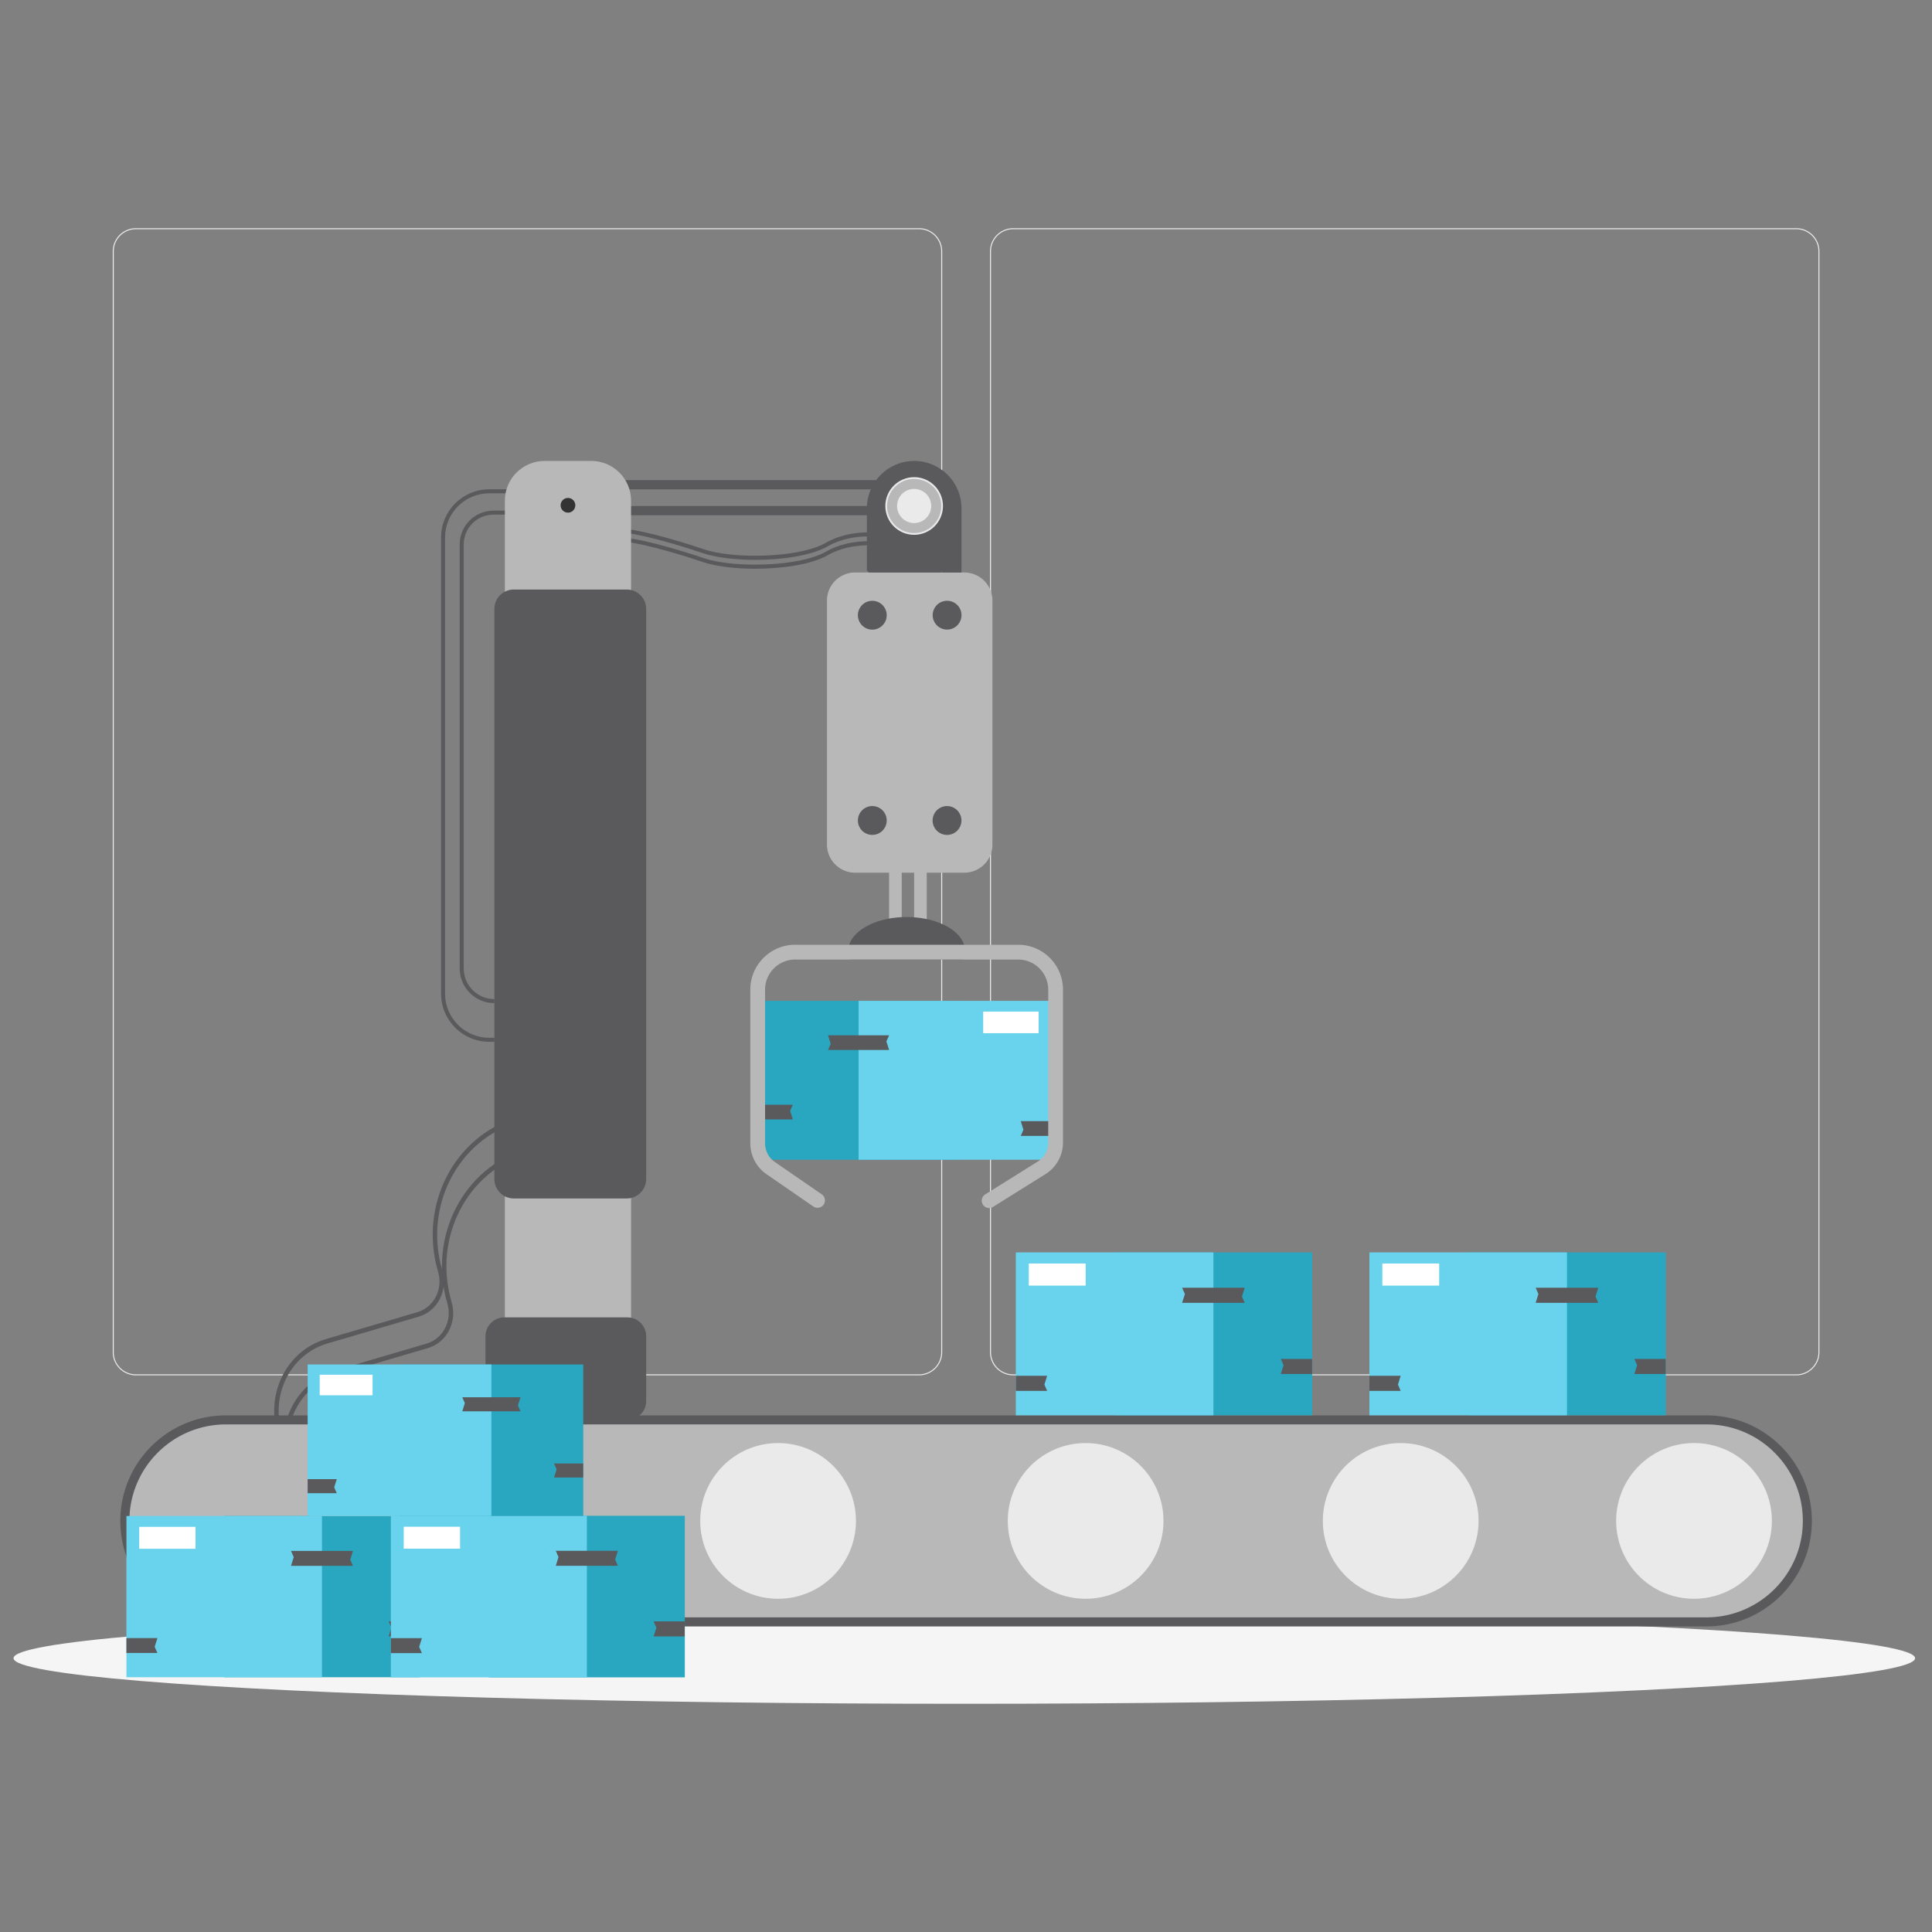
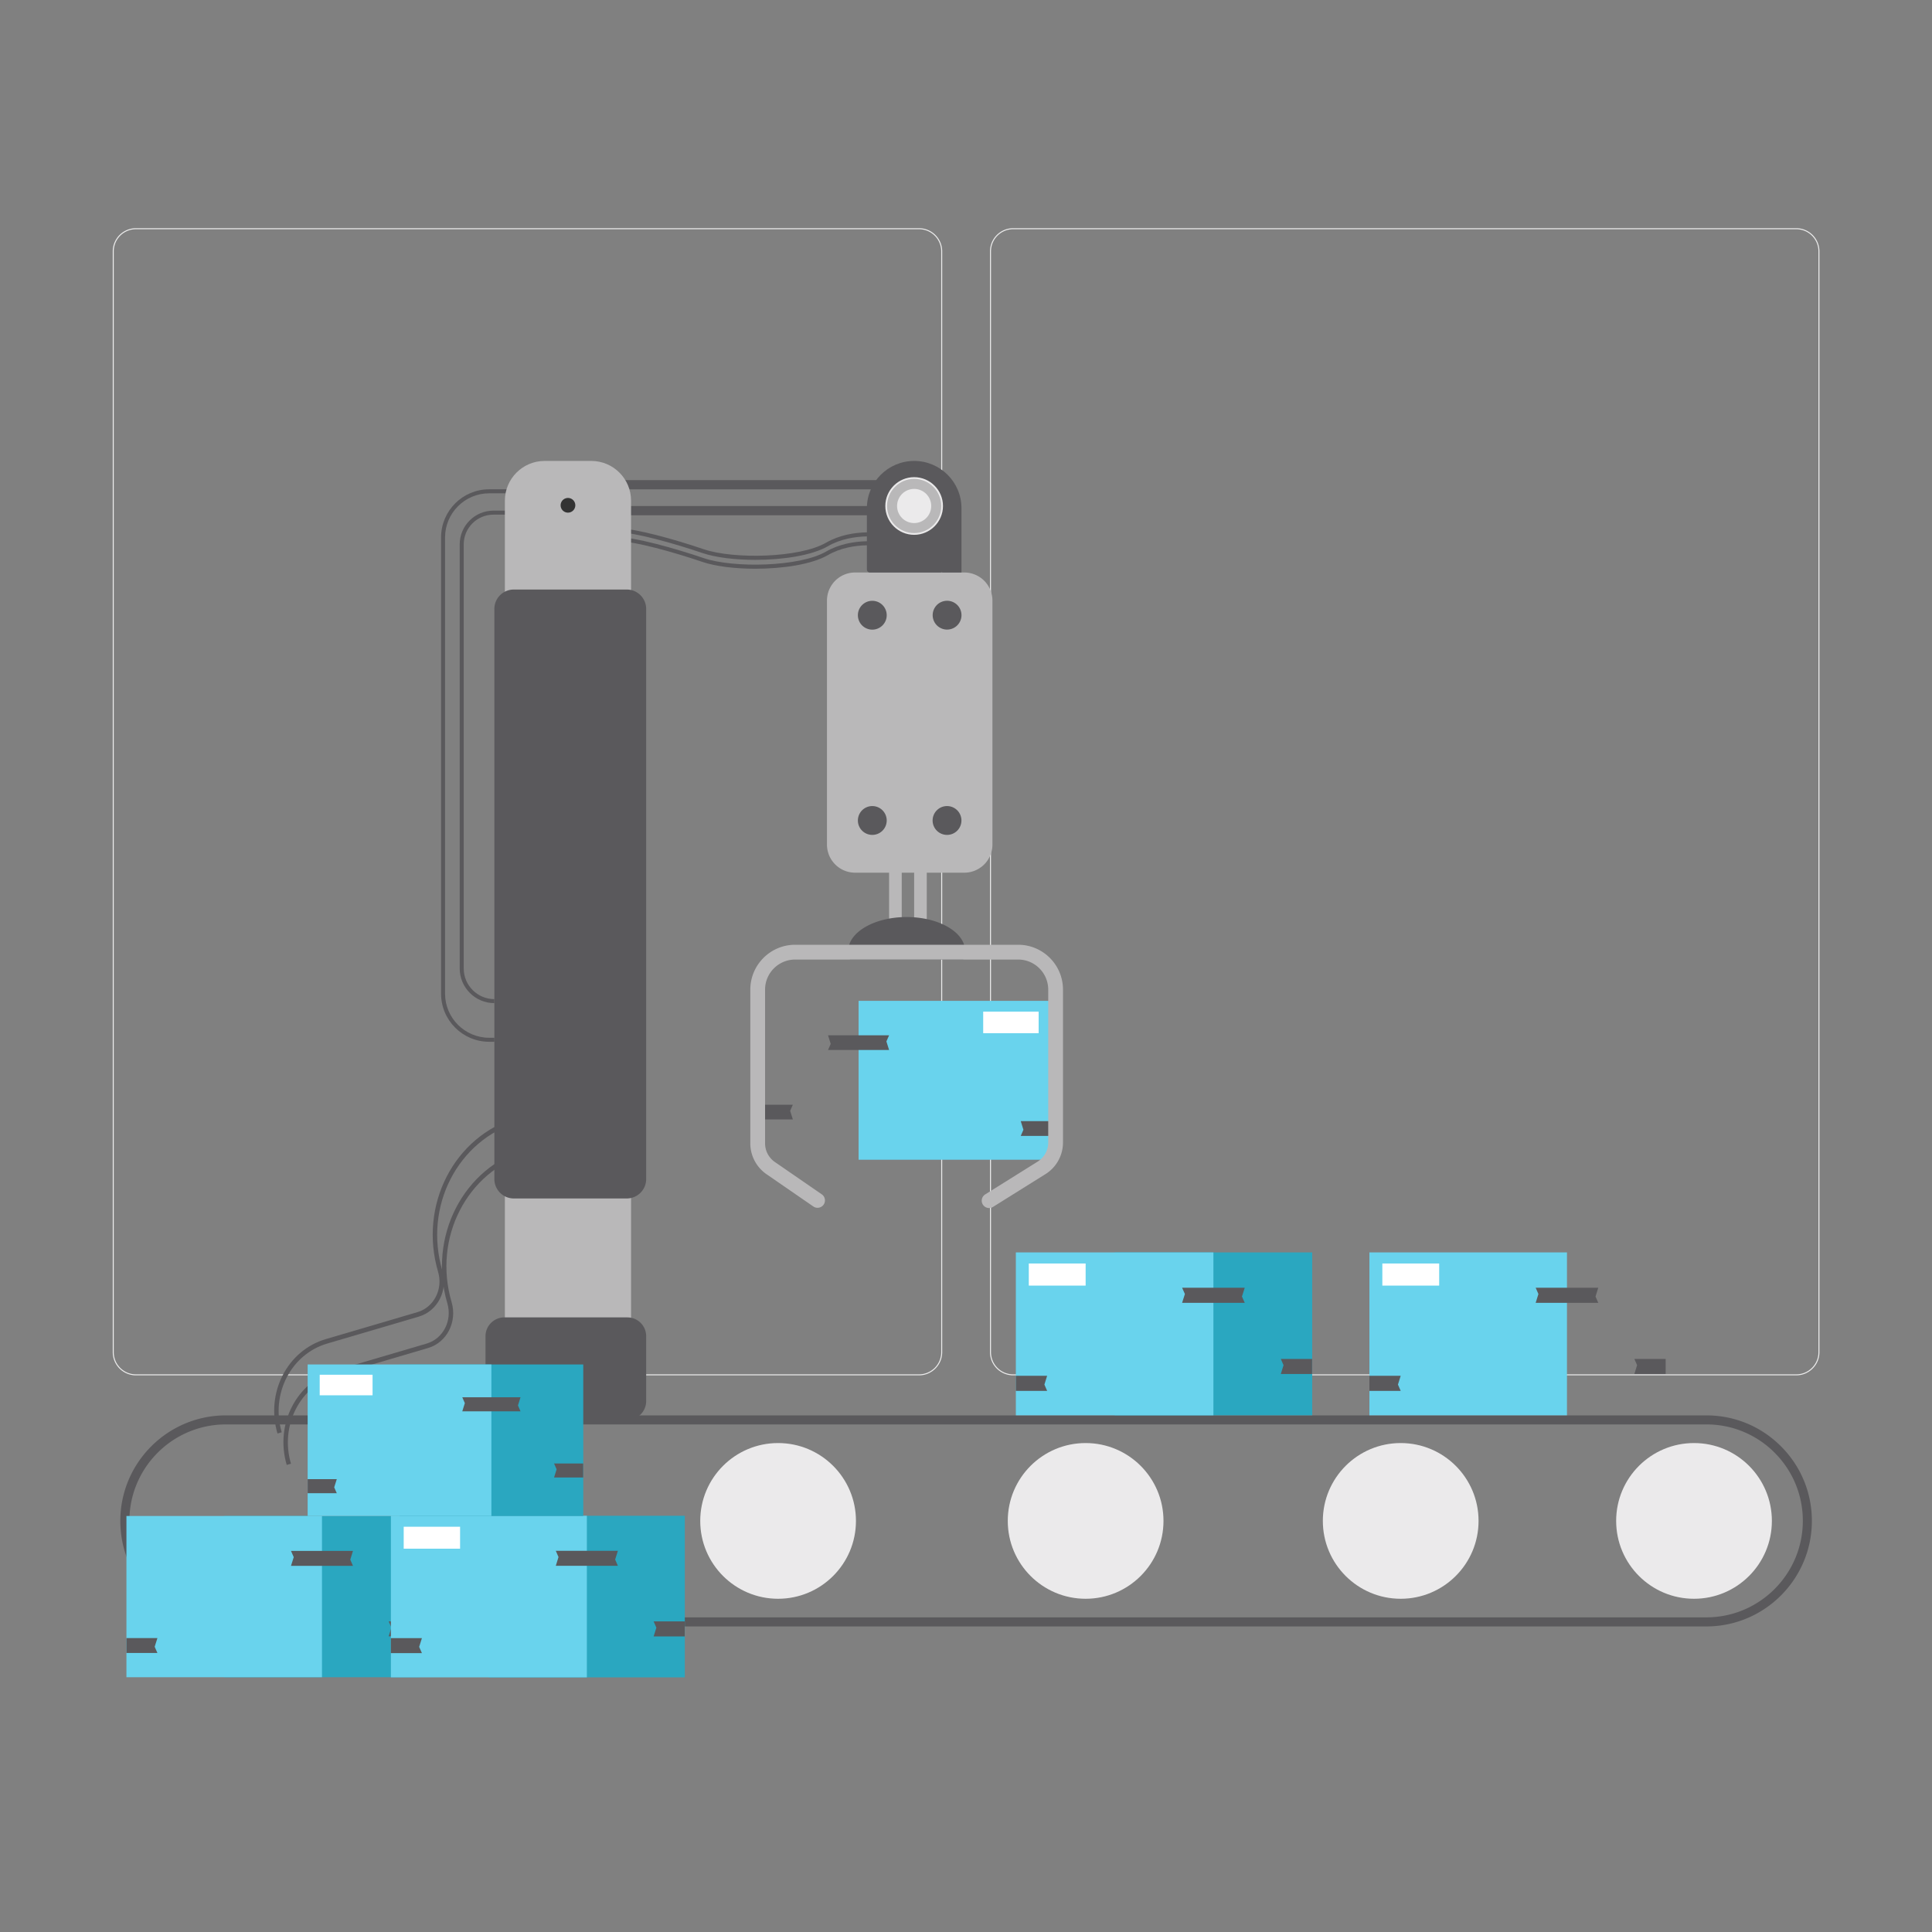
<svg xmlns="http://www.w3.org/2000/svg" version="1.1" id="Layer_1" x="0" y="0" viewBox="0 0 500 500" xml:space="preserve">
  <rect x="0" y="0" width="500" height="500" fill="#808080" stroke="none" />
  <style>.st0{fill:#ececec}.st2{fill:#5a595c}.st3{fill:#2aa7c0}.st4{fill:#69d3ed}.st5{fill:#fff}.st6{fill:#b9b8b9}.st8{fill:#ebeaeb}</style>
  <path class="st0" d="M237.85 355.94H35.17a6 6 0 01-5.99-5.99V65.05a6 6 0 015.99-5.99h202.68a6 6 0 015.99 5.99v284.9a6 6 0 01-5.99 5.99zM35.17 59.32c-3.16 0-5.73 2.57-5.73 5.73v284.9c0 3.16 2.57 5.73 5.73 5.73h202.68c3.16 0 5.73-2.57 5.73-5.73V65.05c0-3.16-2.57-5.73-5.73-5.73H35.17zM464.87 355.94H262.2a6 6 0 01-5.99-5.99V65.05a6 6 0 015.99-5.99h202.68a6 6 0 015.99 5.99v284.9c0 3.3-2.69 5.99-6 5.99zM262.2 59.32c-3.16 0-5.73 2.57-5.73 5.73v284.9c0 3.16 2.57 5.73 5.73 5.73h202.68c3.16 0 5.73-2.57 5.73-5.73V65.05c0-3.16-2.57-5.73-5.73-5.73H262.2z" />
-   <ellipse id="_x3C_Path_x3E__359_" cx="249.56" cy="429.14" rx="246.06" ry="11.8" fill="#f5f5f5" />
  <path class="st2" d="M71.81 370.99l1.1-.32c-2.91-9.89 2.37-20.19 11.78-22.96l23.69-6.97c4.88-1.43 7.61-6.77 6.1-11.9-4.88-16.58 3.97-33.83 19.73-38.47l-.34-1.16c-16.37 4.82-25.56 22.74-20.49 39.95 1.32 4.49-1.08 9.16-5.34 10.42l-23.69 6.97c-10.02 2.94-15.64 13.91-12.54 24.44z" />
  <path class="st2" d="M74.2 379.12l1.1-.32c-2.91-9.89 2.37-20.19 11.78-22.96l23.69-6.97c4.88-1.43 7.61-6.77 6.1-11.9-4.88-16.58 3.97-33.84 19.73-38.47l-.34-1.16c-16.37 4.82-25.56 22.74-20.49 39.95 1.32 4.49-1.08 9.16-5.34 10.42l-23.69 6.97c-10.01 2.94-15.64 13.91-12.54 24.44z" />
-   <path transform="rotate(-180 222.195 279.579)" class="st3" d="M197.26 259.02h49.87v41.12h-49.87z" />
  <path transform="rotate(-180 247.131 279.579)" class="st4" d="M222.19 259.02h49.87v41.12h-49.87z" />
  <path class="st2" d="M197.29 289.71h7.9l-.7-2.22.7-1.59h-7.9zM222.19 271.74h7.91l-.7-2.22.7-1.59h-7.91zM222.19 267.93h-7.9l.7 2.22-.7 1.59h7.9zM272.07 290.15h-7.9l.69 2.23-.69 1.59h7.9z" />
  <path class="st5" d="M254.45 261.81h14.35v5.58h-14.35z" />
  <path class="st2" d="M195.47 147.19c7.15 0 14.65-1.13 18.81-3.54 6.62-3.82 15.02-2.2 15.1-2.18l.2-1.01c-.36-.07-8.86-1.72-15.82 2.3-6.86 3.96-23.92 4.31-31.64 1.68-7.61-2.59-17.71-5.38-21.91-5.38v1.04c4.08 0 14.04 2.76 21.57 5.32 3.42 1.16 8.46 1.77 13.69 1.77z" />
  <path transform="rotate(-180 238.209 231.78)" class="st6" d="M236.57 221.11h3.27v21.34h-3.27z" />
  <path transform="rotate(-180 231.733 231.78)" class="st6" d="M230.1 221.11h3.27v21.34h-3.27z" />
  <path class="st2" d="M195.47 144.89c7.15 0 14.65-1.13 18.81-3.54 6.62-3.82 15.02-2.2 15.1-2.18l.2-1.01c-.36-.07-8.86-1.72-15.82 2.3-6.86 3.96-23.92 4.31-31.64 1.68-7.61-2.59-17.71-5.38-21.91-5.38v1.04c4.08 0 14.04 2.76 21.57 5.32 3.42 1.16 8.46 1.77 13.69 1.77zM126.59 269.61h1.36v-1.04h-1.36c-6.29 0-11.41-5.12-11.41-11.41V139.08c0-6.29 5.12-11.41 11.41-11.41h10.07v-1.04h-10.07c-6.86 0-12.44 5.58-12.44 12.44v118.08c-.01 6.88 5.58 12.46 12.44 12.46z" />
  <path class="st2" d="M127.94 259.61v-1.04c-4.37 0-7.93-3.56-7.93-7.93V140.88c0-4.24 3.45-7.69 7.69-7.69h7.98v-1.04h-7.98c-4.81 0-8.73 3.92-8.73 8.73v109.76c.01 4.95 4.03 8.97 8.97 8.97z" />
  <path class="st6" d="M221.3 225.85h28.26a7.28 7.28 0 007.28-7.28v-63.13a7.28 7.28 0 00-7.28-7.28H221.3a7.28 7.28 0 00-7.28 7.28v63.13a7.28 7.28 0 007.28 7.28z" />
  <circle transform="rotate(-13.286 245.043 159.19)" class="st2" cx="245.1" cy="159.22" r="3.73" />
  <path class="st2" d="M248.82 212.34a3.73 3.73 0 10-3.73 3.73c2.07 0 3.73-1.67 3.73-3.73zM229.48 159.22a3.73 3.73 0 10-3.73 3.73c2.06 0 3.73-1.68 3.73-3.73zM229.48 212.34a3.73 3.73 0 10-7.46 0 3.73 3.73 0 007.46 0zM219.52 246.11c0 .77.17 1.51.49 2.22h29.26c.32-.71.49-1.45.49-2.22 0-4.85-6.77-8.78-15.12-8.78-8.34 0-15.12 3.93-15.12 8.78z" />
  <g>
    <path class="st6" d="M194.18 256.12v39.77c0 3.19 1.57 6.18 4.19 7.99l12.13 8.36a1.912 1.912 0 102.17-3.15l-12.13-8.36a5.875 5.875 0 01-2.54-4.84v-39.77c0-4.3 3.49-7.79 7.79-7.79h57.7c4.3 0 7.79 3.49 7.79 7.79v39.54c0 2.04-1.03 3.9-2.76 4.98l-13.55 8.47c-.89.56-1.17 1.74-.61 2.63.56.9 1.74 1.17 2.63.61l13.55-8.47a9.644 9.644 0 004.56-8.23v-39.54c0-6.41-5.2-11.61-11.61-11.61h-57.7c-6.41.01-11.61 5.21-11.61 11.62z" />
  </g>
  <path transform="rotate(-180 196.831 125.445)" class="st2" d="M157.08 124.25h79.51v2.39h-79.51z" />
  <path transform="rotate(-180 196.831 132.148)" class="st2" d="M157.08 130.95h79.51v2.39h-79.51z" />
  <path class="st2" d="M225.12 148.16h23.71v-16.63c0-6.76-5.48-12.24-12.24-12.24s-12.24 5.48-12.24 12.24v15.86c0 .43.34.77.77.77z" />
  <path class="st6" d="M140.95 119.29h12.08c5.68 0 10.29 4.61 10.29 10.29v215.66c0 5.68-4.61 10.29-10.29 10.29h-12.08c-5.68 0-10.29-4.61-10.29-10.29V129.58c0-5.68 4.61-10.29 10.29-10.29z" />
  <path d="M148.89 130.77a1.9 1.9 0 10-3.8 0 1.9 1.9 0 103.8 0z" fill="#333" />
  <path class="st2" d="M132.97 310.16h29.23c2.78 0 5.03-2.25 5.03-5.03V157.6c0-2.78-2.25-5.03-5.03-5.03h-29.23c-2.78 0-5.03 2.25-5.03 5.03v147.52c0 2.79 2.26 5.04 5.03 5.04zM125.66 367.47h36.7a4.87 4.87 0 004.87-4.87v-16.79a4.87 4.87 0 00-4.87-4.87h-31.84a4.87 4.87 0 00-4.87 4.87v21.66z" />
  <g>
    <circle class="st6" cx="236.58" cy="130.95" r="7.24" />
    <path class="st8" d="M229.12 130.95c0-4.11 3.35-7.46 7.46-7.46 4.11 0 7.46 3.35 7.46 7.46 0 4.11-3.35 7.46-7.46 7.46-4.11 0-7.46-3.34-7.46-7.46zm.45 0c0 3.87 3.15 7.01 7.01 7.01 3.87 0 7.01-3.15 7.01-7.01 0-3.87-3.15-7.01-7.01-7.01s-7.01 3.15-7.01 7.01z" />
    <circle class="st8" cx="236.58" cy="130.95" r="4.42" />
  </g>
  <g>
-     <path class="st6" d="M58.45 419.75H441.6c14.44 0 26.14-11.7 26.14-26.14 0-14.44-11.7-26.14-26.14-26.14H58.45c-14.44 0-26.14 11.7-26.14 26.14 0 14.44 11.7 26.14 26.14 26.14z" />
    <path class="st2" d="M39.14 412.92c-5.16-5.16-8-12.02-8-19.31 0-15.06 12.25-27.31 27.31-27.31H441.6c7.3 0 14.15 2.84 19.31 8 5.16 5.16 8 12.02 8 19.31 0 15.06-12.25 27.31-27.31 27.31H58.45c-7.3 0-14.16-2.84-19.31-8zm19.31-44.28c-13.77 0-24.96 11.2-24.96 24.96 0 6.67 2.6 12.94 7.31 17.66a24.803 24.803 0 0017.65 7.31H441.6c13.77 0 24.97-11.2 24.97-24.97 0-6.67-2.6-12.94-7.31-17.65a24.803 24.803 0 00-17.65-7.31H58.45z" />
  </g>
  <g>
    <path class="st3" d="M288.47 324.12h51.13v42.16h-51.13z" />
    <path class="st4" d="M262.9 324.12h51.13v42.16H262.9z" />
    <path class="st2" d="M339.57 355.59h-8.1l.71-2.28-.71-1.62h8.1zM314.03 337.17h-8.1l.72-2.28-.72-1.63h8.1zM314.03 333.26h8.11l-.72 2.28.72 1.63h-8.11zM262.9 356.05h8.1l-.71 2.28.71 1.63h-8.1z" />
    <path transform="rotate(-180 273.606 329.846)" class="st5" d="M266.25 326.98h14.71v5.72h-14.71z" />
  </g>
  <g>
-     <path class="st3" d="M379.97 324.12h51.13v42.16h-51.13z" />
    <path class="st4" d="M354.4 324.12h51.13v42.16H354.4z" />
    <path class="st2" d="M431.07 355.59h-8.1l.71-2.28-.71-1.62h8.1zM405.53 337.17h-8.1l.71-2.28-.71-1.63h8.1zM405.53 333.26h8.1l-.71 2.28.71 1.63h-8.1zM354.4 356.05h8.1l-.71 2.28.71 1.63h-8.1z" />
    <path transform="rotate(-180 365.104 329.846)" class="st5" d="M357.75 326.98h14.71v5.72h-14.71z" />
  </g>
  <g>
    <path class="st3" d="M58.03 392.33h50.61v41.74H58.03z" />
    <path class="st4" d="M32.72 392.33h50.61v41.74H32.72z" />
    <path class="st2" d="M108.61 423.48h-8.02l.71-2.26-.71-1.61h8.02zM83.33 405.24h-8.02l.71-2.25-.71-1.62h8.02zM83.33 401.37h8.02l-.7 2.26.7 1.61h-8.02zM32.72 423.93h8.02l-.71 2.25.71 1.61h-8.02z" />
-     <path transform="rotate(-180 43.316 397.99)" class="st5" d="M36.03 395.16H50.6v5.67H36.03z" />
+     <path transform="rotate(-180 43.316 397.99)" class="st5" d="M36.03 395.16v5.67H36.03z" />
  </g>
  <g>
    <path class="st3" d="M126.51 392.28h50.72v41.82h-50.72z" />
    <path class="st4" d="M101.16 392.28h50.72v41.82h-50.72z" />
    <path class="st2" d="M177.2 423.5h-8.04l.71-2.26-.71-1.62h8.04zM151.87 405.23h-8.03l.7-2.27-.7-1.61h8.03zM151.87 401.35h8.04l-.71 2.26.71 1.62h-8.04zM101.15 423.95h8.04l-.71 2.26.71 1.61h-8.04z" />
    <path transform="rotate(-180 111.774 397.959)" class="st5" d="M104.48 395.12h14.59v5.68h-14.59z" />
  </g>
  <g>
    <path class="st3" d="M103.4 353.12h47.55v39.21H103.4z" />
    <path class="st4" d="M79.62 353.12h47.55v39.21H79.62z" />
    <path class="st2" d="M150.92 382.38h-7.53l.66-2.12-.66-1.51h7.53zM127.18 365.25h-7.54l.66-2.12-.66-1.52h7.54zM127.18 361.61h7.53l-.66 2.12.66 1.52h-7.53zM79.62 382.8h7.54l-.67 2.12.67 1.52h-7.54z" />
    <path transform="rotate(-180 89.579 358.436)" class="st5" d="M82.74 355.77h13.68v5.32H82.74z" />
  </g>
  <circle class="st8" cx="201.37" cy="393.61" r="20.15" />
  <circle class="st8" cx="362.5" cy="393.61" r="20.15" />
  <circle class="st8" cx="280.96" cy="393.61" r="20.15" />
  <circle class="st8" cx="438.41" cy="393.61" r="20.15" />
</svg>